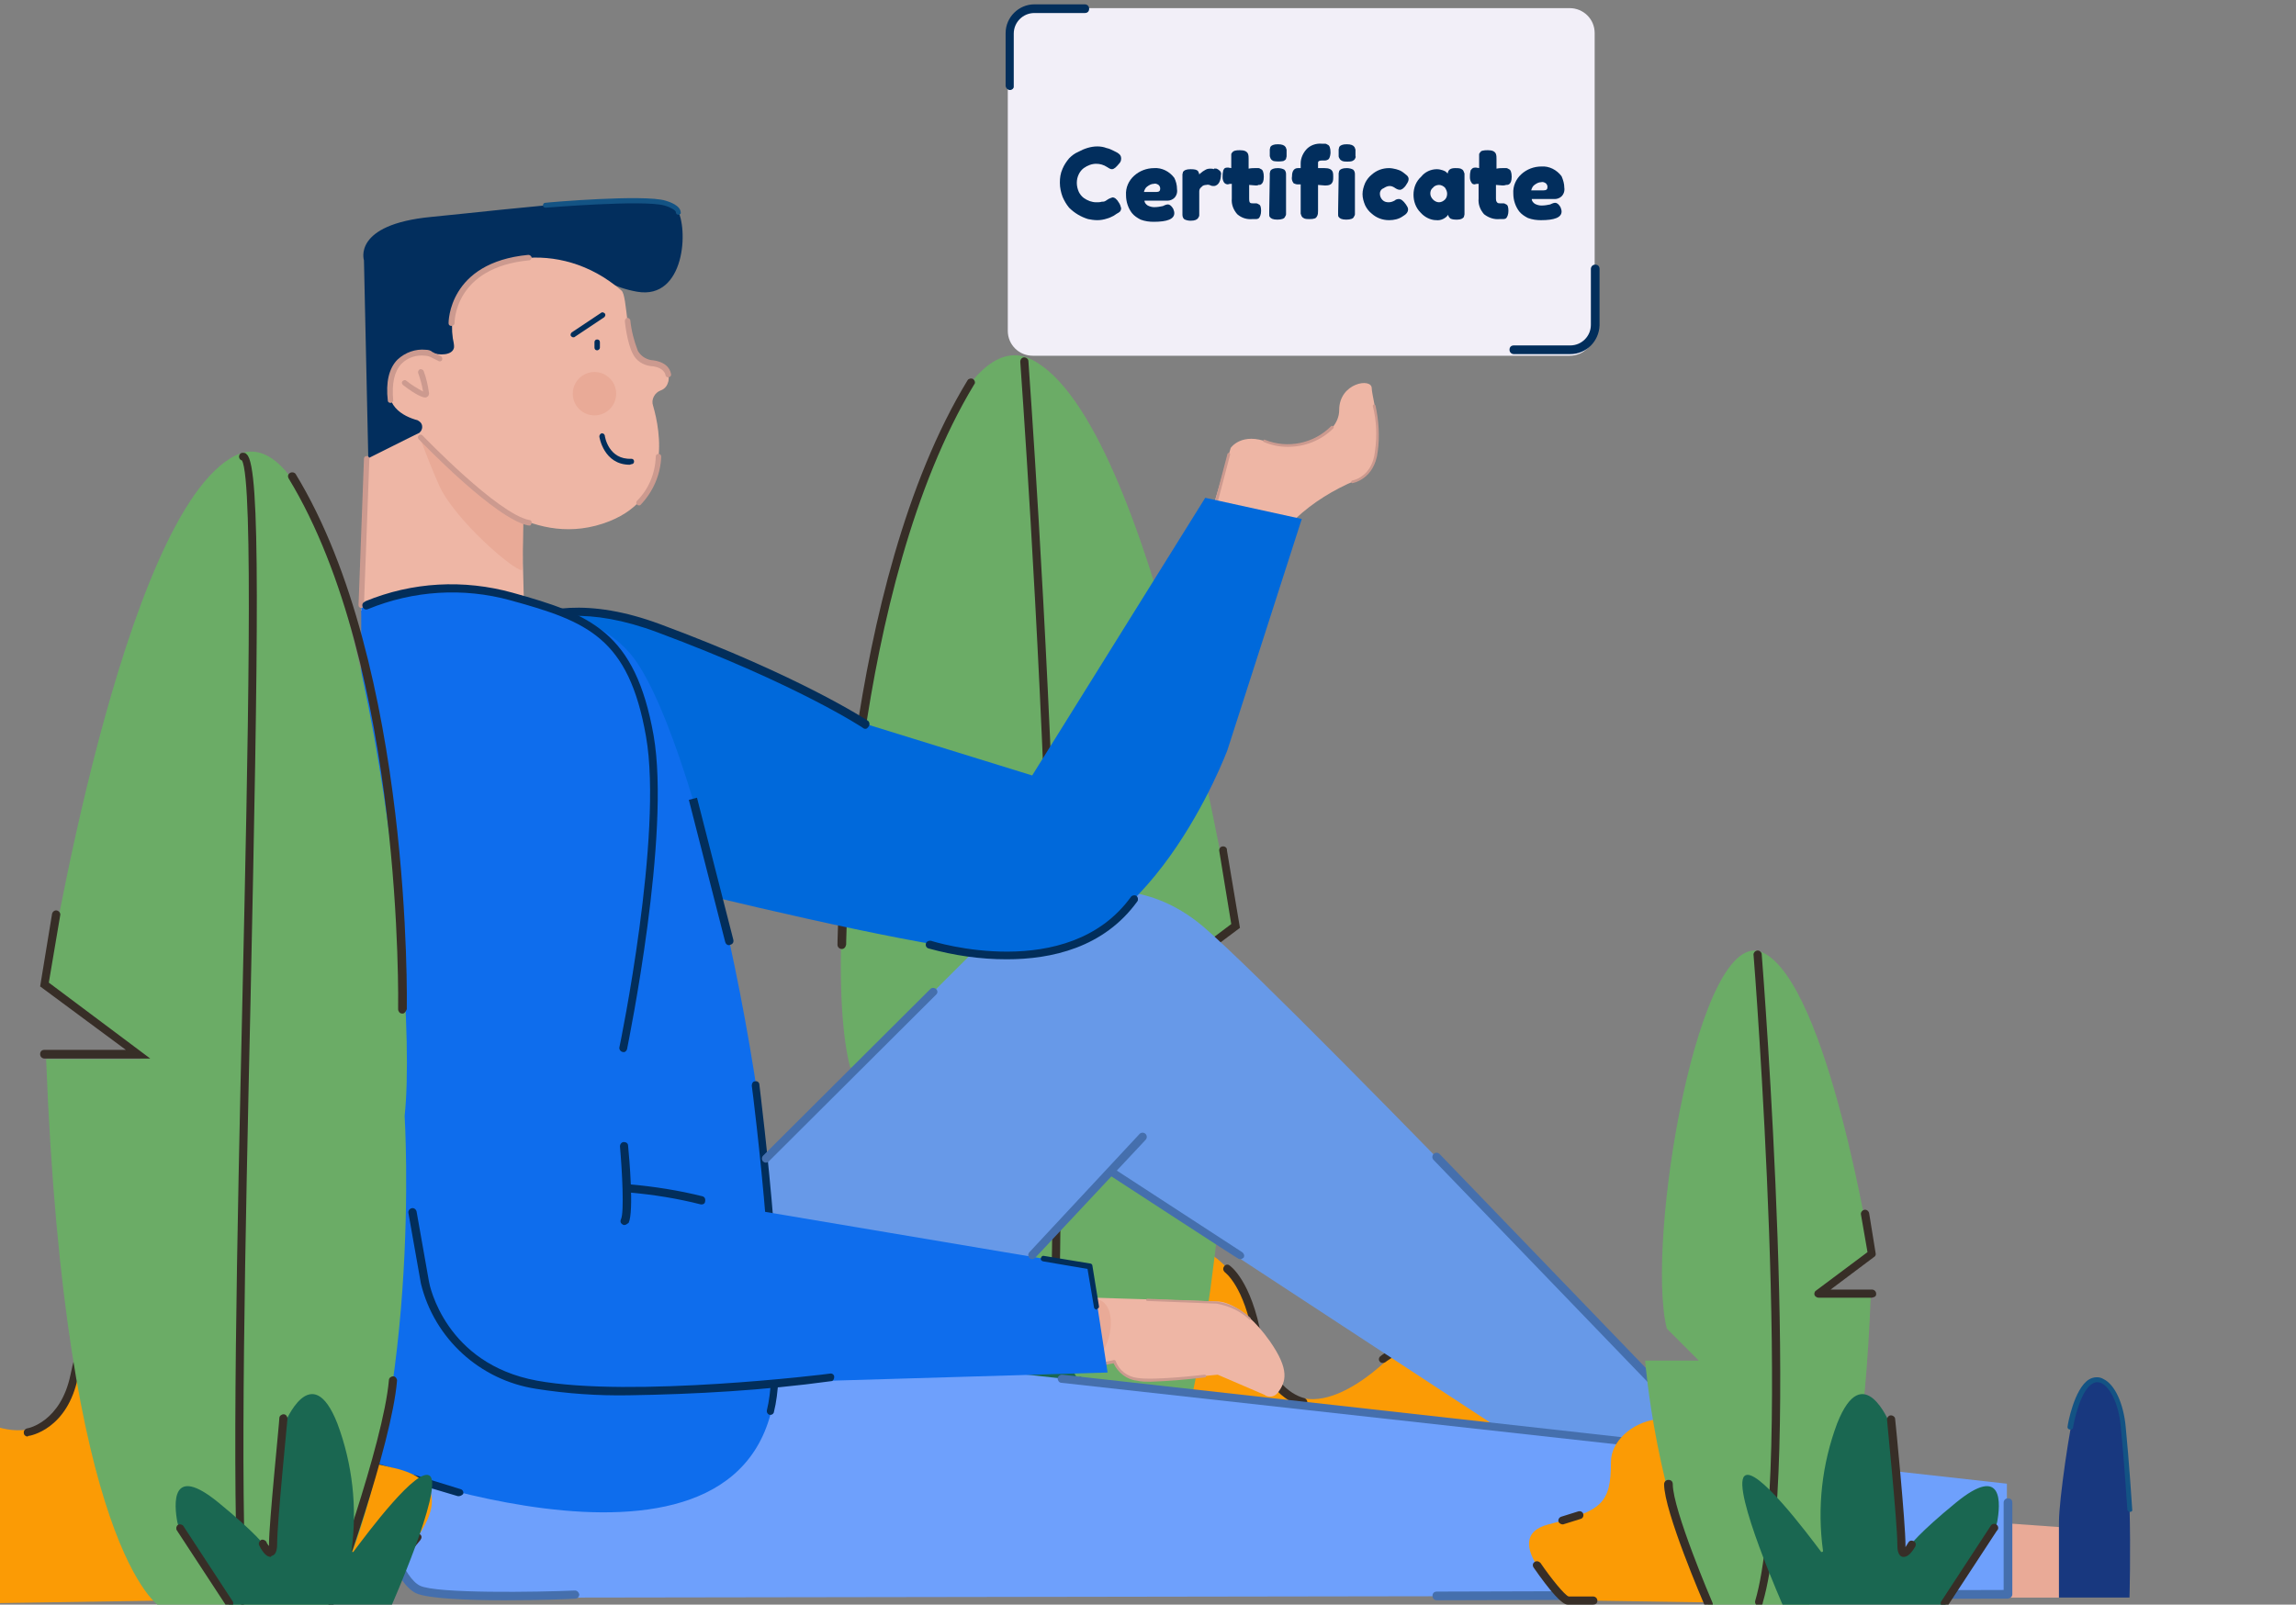
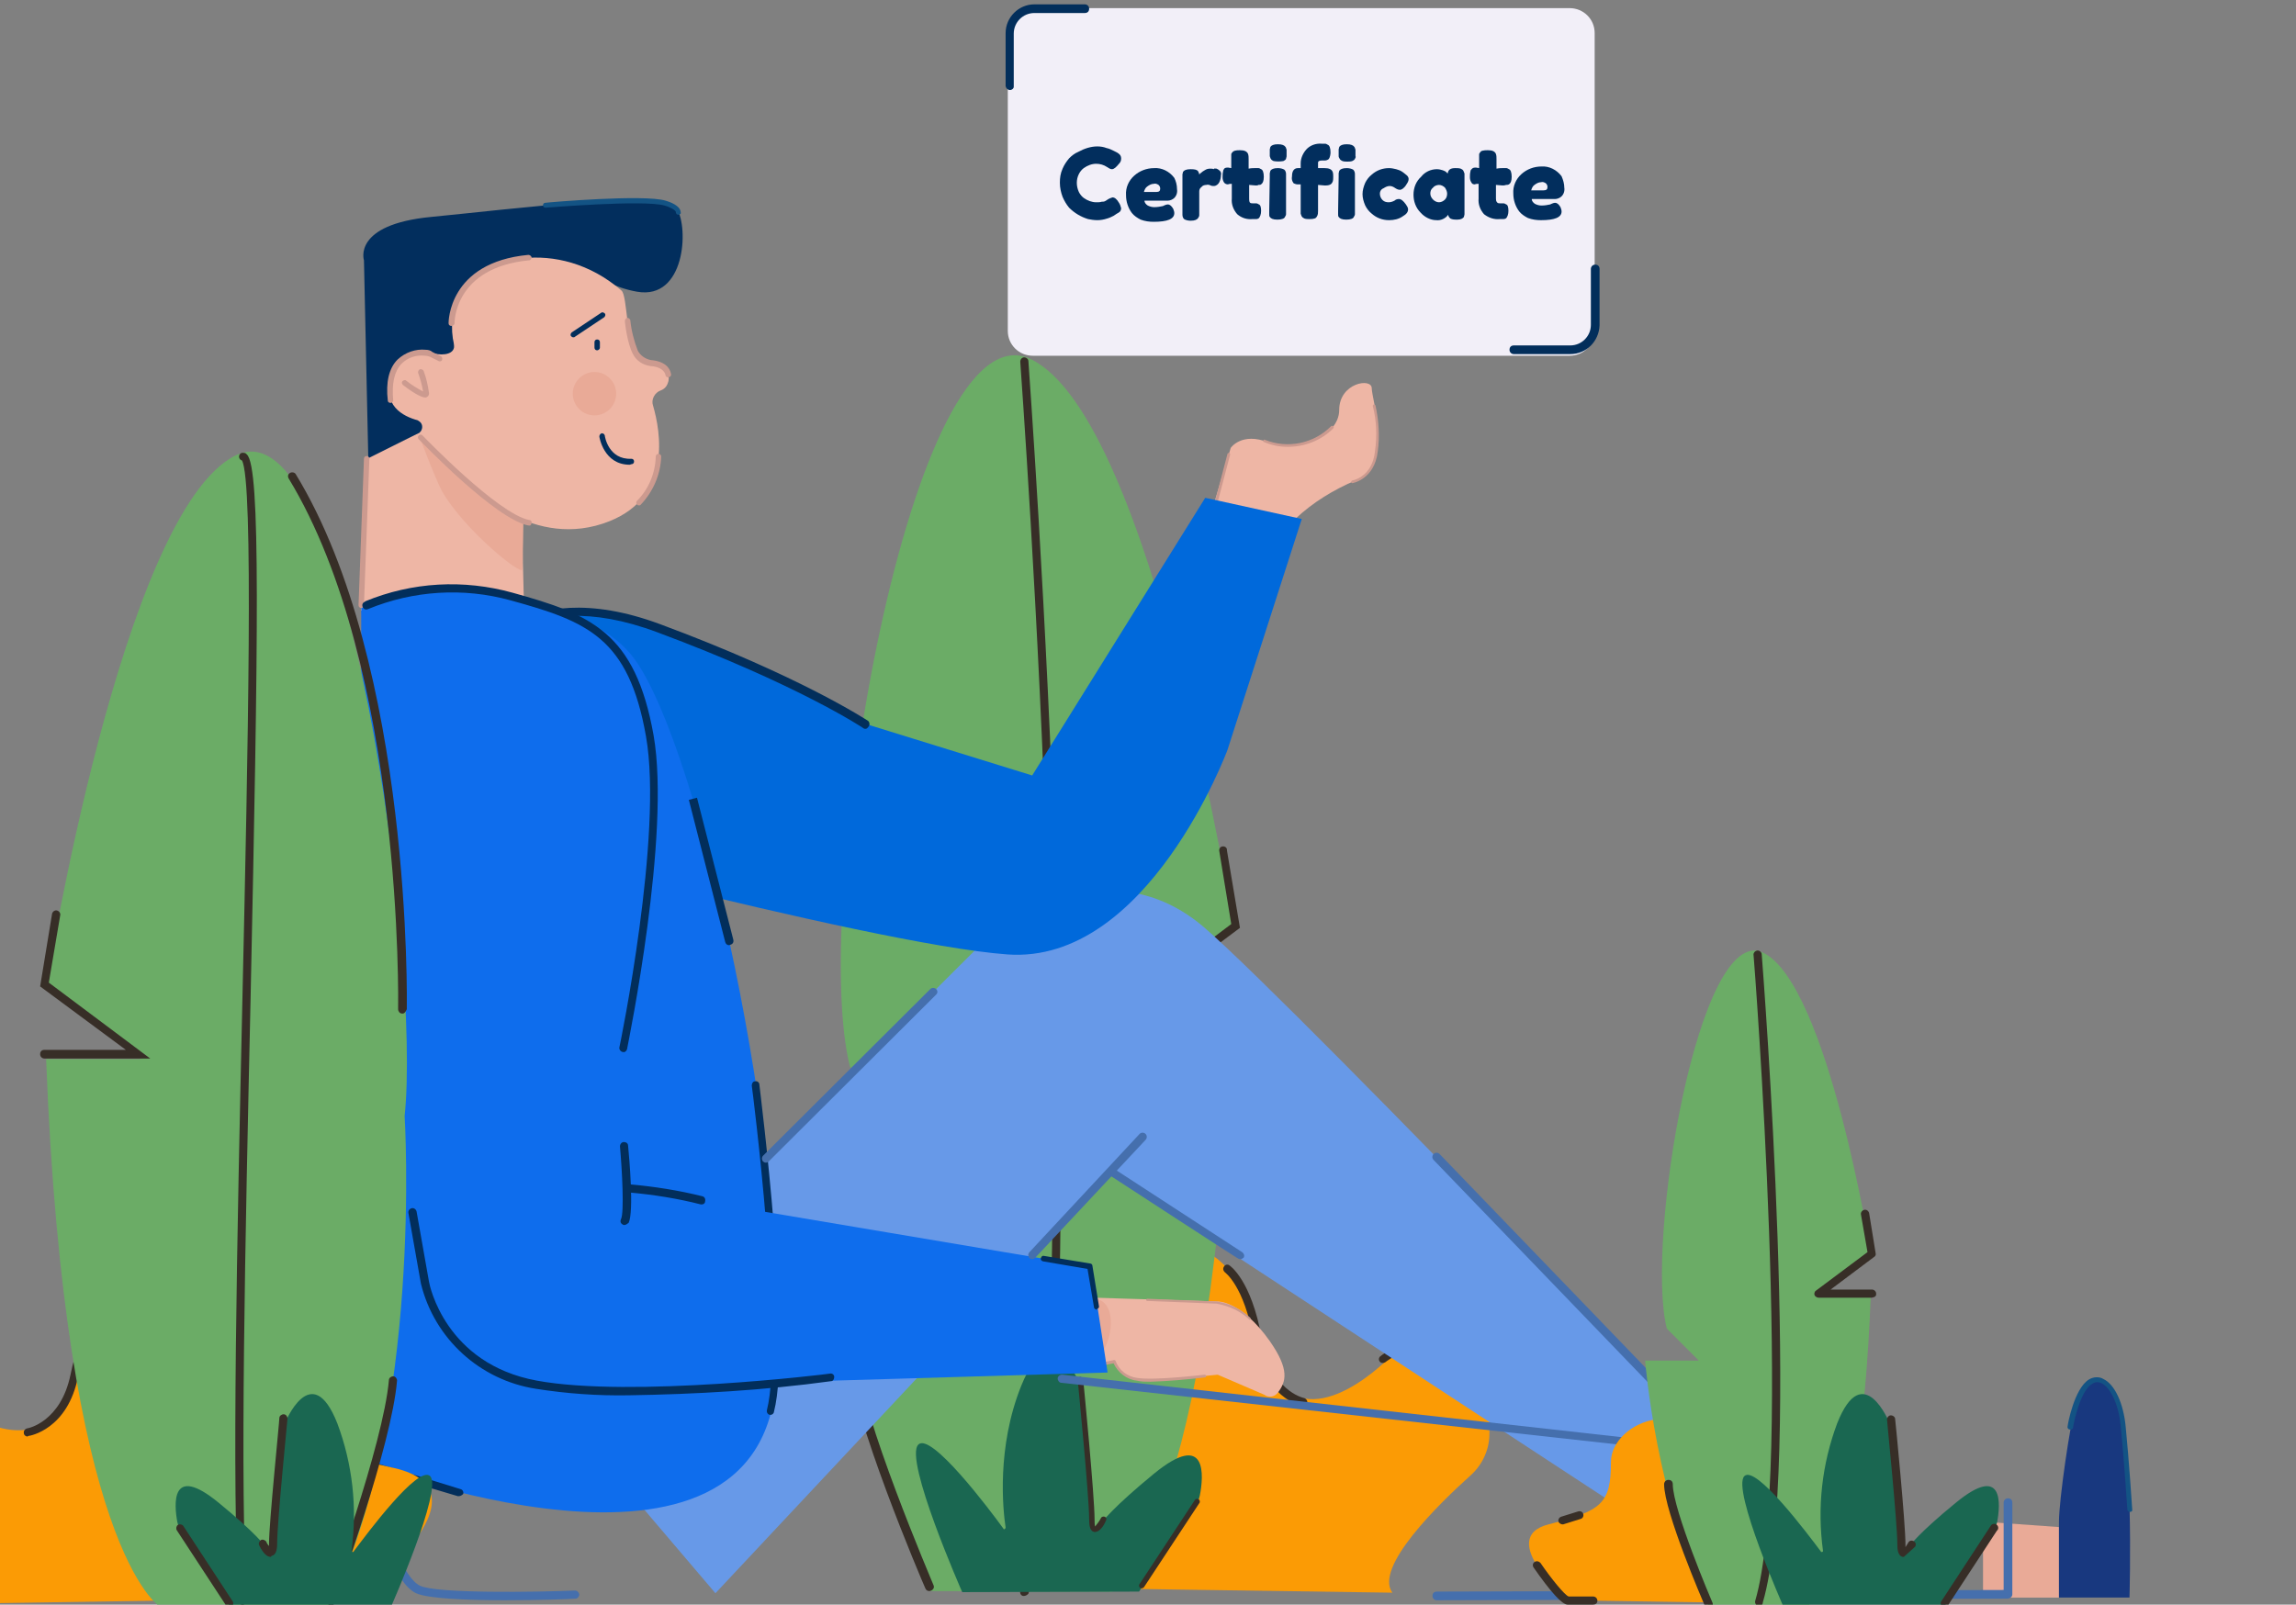
<svg xmlns="http://www.w3.org/2000/svg" version="1.1" id="Layer_1" x="0px" y="0px" viewBox="0 0 423.3 295.9" style="enable-background:new 0 0 423.3 295.9;" xml:space="preserve">
  <rect x="0" y="0" width="423.3" height="295.9" fill="#808080" stroke="none" />
  <style type="text/css">
	.st0{fill:#FB9B05;}
	.st1{fill:#372E27;}
	.st2{fill:#6BAC66;}
	.st3{fill:#1A6751;}
	.st4{fill:#EEB6A5;}
	.st5{fill:#E9AA97;}
	.st6{fill:#CC9A8F;}
	.st7{fill:#6799E8;}
	.st8{fill:#456FAD;}
	.st9{fill:#6EA0FC;}
	.st10{fill:#0069DB;}
	.st11{fill:#022E5B;}
	.st12{fill:#0E6DED;}
	.st13{fill:#022E5D;}
	.st14{fill:#F2EFF8;}
	.st15{fill:#18387F;}
	.st16{fill:#135384;}
</style>
  <g id="Man_with_certificate">
    <g id="Group_340">
      <g id="Group_331">
        <g id="Path_3842">
          <path class="st0" d="M181,292.6c0,0-25.2-21.9-6.6-26.8s22-7.3,22-21.9s29.6-25.5,35.1,1.2c4.4,21.3,18.5,11,24,5.9      c2.5-2.4,6-3.7,9.5-3.4c4.7,0.5,9.9,3.9,9.6,16.8c0,2.9-1.3,5.7-3.4,7.6c-5.9,5.3-17.9,17-14.5,21.7L181,292.6z" />
        </g>
        <g id="Path_3843">
          <path class="st1" d="M273,254.6c-0.3,0-0.5-0.2-0.7-0.4c-1.6-3.3-3.8-5.3-6.5-6c-5-1.1-10.3,2.9-10.4,3c-0.3,0.2-0.8,0.2-1-0.1      c-0.3-0.3-0.2-0.8,0.1-1c0.2-0.2,5.9-4.6,11.6-3.2c3.1,0.7,5.7,3,7.5,6.8c0.2,0.4,0,0.8-0.3,1      C273.3,254.6,273.2,254.6,273,254.6z" />
        </g>
        <g id="Path_3844">
          <path class="st1" d="M240.2,259.3h-0.1c-0.3-0.1-7.1-1.4-9-12.3c-1.7-9.9-5.3-12.4-5.3-12.4c-0.3-0.3-0.4-0.7-0.1-1.1      c0.2-0.3,0.6-0.4,0.9-0.2c0.2,0.1,4.1,2.8,6,13.4c1.7,9.8,7.5,11,7.8,11.1c0.4,0.1,0.7,0.5,0.6,0.9      C240.9,259,240.6,259.3,240.2,259.3z" />
        </g>
        <g id="Path_3845">
          <path class="st1" d="M189.7,293.3H181c-2.3,0-8.8-8.9-11.5-12.8c-0.2-0.3-0.1-0.8,0.2-1c0.3-0.2,0.8-0.2,1,0.2c0,0,0,0,0,0      c4,5.7,9,12,10.2,12.1h8.8c0.4,0,0.8,0.3,0.8,0.8S190.2,293.3,189.7,293.3L189.7,293.3z" />
        </g>
        <g id="Line_213">
          <path class="st1" d="M179.3,265.2c-0.4,0-0.7-0.3-0.7-0.8c0-0.3,0.2-0.6,0.5-0.7l6-1.9c0.4-0.1,0.8,0.1,0.9,0.5      c0.1,0.4-0.1,0.8-0.5,0.9l-6,1.9L179.3,265.2z" />
        </g>
      </g>
      <g id="Group_332">
        <g id="Path_3846">
          <path class="st2" d="M205.1,293.5c0,0,18.6-11.2,22.3-108h-18.6l18.6-14.9c0,0-14.9-93.1-37.2-104.3s-41,100.6-33.5,130.4      l11.1,11.1h-18.6c0,0,3.7,48.4,22.3,85.6L205.1,293.5z" />
        </g>
        <g id="Path_3847">
          <path class="st1" d="M171.3,293.4c-0.3,0-0.6-0.2-0.7-0.5c-0.6-1.3-13.9-32.6-13.9-41.9c0-0.4,0.3-0.8,0.8-0.8s0.8,0.3,0.8,0.8      c0,9,13.7,41,13.8,41.3c0.2,0.4,0,0.8-0.4,1C171.5,293.4,171.4,293.4,171.3,293.4z" />
        </g>
        <g id="Path_3848">
          <path class="st1" d="M227.9,185.4h-20.8l19.9-15l-2.2-13.4c-0.1-0.4,0.1-0.8,0.5-0.9s0.8,0.1,0.9,0.5c0,0.1,0,0.1,0,0.2      l2.4,14.3l-17.1,12.8h16.2c0.4,0,0.8,0.3,0.8,0.8S228.3,185.4,227.9,185.4L227.9,185.4z" />
        </g>
        <g id="Path_3849">
          <path class="st1" d="M188.8,294.3h-0.2c-0.4-0.1-0.6-0.5-0.5-0.9c13.4-45.5,0.1-224.9,0-226.7c0-0.4,0.3-0.8,0.7-0.8      c0,0,0,0,0,0c0.4,0,0.8,0.3,0.8,0.7c0,0,0,0,0,0c0.1,1.8,13.4,181.5,0,227.3C189.4,294.1,189.1,294.3,188.8,294.3z" />
        </g>
        <g id="Path_3850">
-           <path class="st1" d="M155.2,175L155.2,175c-0.4,0-0.8-0.3-0.8-0.8c0-0.7,0.9-66.2,24-104.1c0.2-0.3,0.7-0.4,1-0.2      c0.3,0.2,0.5,0.7,0.2,1C156.9,108.4,156,173.6,156,174.2C155.9,174.7,155.6,175,155.2,175z" />
-         </g>
+           </g>
      </g>
      <g id="Group_333">
        <g id="Path_3851">
          <path class="st3" d="M210,293.5l10.2-15.3c0.5-0.7,0.8-1.6,1-2.4c0.7-3.5,1.5-12.2-8.5-4c-7.3,6-9.7,8.9-10.5,10.2      c-0.1,0.1-0.2,0.2-0.3,0.1c-0.1,0-0.1-0.1-0.1-0.2l-2.6-26.4c0,0-5.4-13.6-10.9,0c-4.6,11.4-3.4,22.9-2.9,26.2      c0,0.1-0.1,0.2-0.2,0.3c-0.1,0-0.2,0-0.2-0.1c-2.6-3.6-13.4-17.9-15.7-15.5c-2.7,2.7,8.1,27.2,8.1,27.2L210,293.5z" />
        </g>
        <g id="Line_214">
          <path class="st1" d="M210.5,292.9c-0.1,0-0.2,0-0.3-0.1c-0.2-0.1-0.3-0.5-0.1-0.7l10.2-15.5c0.1-0.2,0.4-0.3,0.7-0.1      c0,0,0,0,0,0c0.2,0.1,0.3,0.5,0.1,0.7l-10.2,15.5C210.8,292.8,210.6,292.9,210.5,292.9z" />
        </g>
        <g id="Path_3852">
          <path class="st1" d="M201.9,282.5h-0.2c-0.8-0.2-0.9-1.3-0.9-2.4c0-4.2-2.1-25.4-2.1-25.6c0-0.3,0.2-0.5,0.4-0.6      c0.3,0,0.5,0.2,0.6,0.5c0.1,0.9,2.1,21.5,2.1,25.8c0,0.5,0,0.9,0.1,1.3c0.4-0.5,0.8-1,1.1-1.6c0.1-0.2,0.4-0.3,0.7-0.2      c0,0,0,0,0,0c0.2,0.1,0.4,0.4,0.2,0.7c0,0,0,0,0,0C203.5,281.4,202.7,282.5,201.9,282.5z" />
        </g>
      </g>
      <g id="Group_334">
        <g id="Path_3853">
          <path class="st4" d="M198.3,252.7l7-1.8c0,0,1.5,2.8,3.7,3.4s15.5-0.8,15.5-0.8l8.6,3.7c0.8,0.6,1.9,0.4,2.5-0.4l0,0      c1.5-2,2.2-4.2-1.5-9.5c-5.3-7.5-9.6-7.3-9.6-7.3l-26.2-0.8C198.4,239.2,191.6,245.2,198.3,252.7z" />
        </g>
        <g id="Path_3854">
          <path class="st5" d="M198.4,252.1c0,0-5.5-11.1,2.5-12.5C207.5,238.4,205.1,252.9,198.4,252.1z" />
        </g>
        <g id="Path_3855">
          <path class="st6" d="M212.1,254.8c-0.8,0-1.7,0-2.5-0.2c-1.9-0.2-3.5-1.5-4.3-3.2l-5.5,1.1c-0.1,0-0.3-0.1-0.3-0.2      c0-0.1,0.1-0.3,0.2-0.3c0,0,0,0,0,0l5.7-1.2c0.1,0,0.2,0,0.3,0.2c0.6,1.7,2.2,2.9,4,3.1c3.3,0.5,12.3-0.6,12.4-0.6      c0.1,0,0.3,0.1,0.3,0.2c0,0,0,0,0,0c0,0.1-0.1,0.3-0.2,0.3c0,0,0,0,0,0C218.7,254.4,215.4,254.7,212.1,254.8z" />
        </g>
        <g id="Path_3856">
          <path class="st6" d="M230.5,243.4c-0.1,0-0.1,0-0.2-0.1c-1.6-1.5-3.7-2.5-6-2.9l-12.8-0.5c-0.1,0-0.2-0.1-0.2-0.2      s0.1-0.2,0.2-0.2l12.8,0.5c2.3,0.3,4.5,1.4,6.2,3c0.1,0.1,0.1,0.2,0,0.3c0,0,0,0,0,0C230.6,243.3,230.5,243.3,230.5,243.4z" />
        </g>
      </g>
      <g id="Group_335">
        <g id="Path_3857">
          <path class="st4" d="M223.9,92.6l3-10c0,0,2-3,7-1s13-1,13-6s6-6,6-4s4,14-3,17c-4,1.7-7.8,4-11,7      C238.9,95.6,230.9,96.6,223.9,92.6z" />
        </g>
        <g id="Path_3858">
          <path class="st6" d="M237.4,82.4c-1.5,0-3-0.3-4.4-0.9c-0.1,0-0.2-0.2-0.1-0.3c0,0,0,0,0,0c0.1-0.1,0.2-0.2,0.3-0.1      c4.2,1.7,9,0.7,12.2-2.5c0.1-0.1,0.2-0.1,0.4,0s0.1,0.2,0,0.4c0,0,0,0,0,0C243.6,81.2,240.6,82.4,237.4,82.4z" />
        </g>
        <g id="Path_3859">
          <path class="st6" d="M249.3,89.1c-0.1,0-0.2-0.1-0.2-0.2c0-0.1,0.1-0.3,0.2-0.3c0.1,0,3.7-0.6,4.2-5.4c0.4-2.8,0.3-5.6-0.4-8.3      c0-0.1,0-0.3,0.2-0.3c0,0,0,0,0,0c0.1,0,0.3,0.1,0.3,0.2c0,0,0,0,0,0c0.6,2.8,0.8,5.7,0.4,8.5C253.4,88.4,249.4,89.1,249.3,89.1      L249.3,89.1z" />
        </g>
        <g id="Line_215">
          <path class="st6" d="M224.3,92.4L224.3,92.4c-0.2,0-0.3-0.2-0.2-0.3c0,0,0,0,0,0l2.2-8.4c0-0.1,0.2-0.2,0.3-0.2      c0.1,0,0.2,0.2,0.2,0.3c0,0,0,0,0,0l-2.2,8.4C224.6,92.3,224.5,92.4,224.3,92.4z" />
        </g>
      </g>
      <g id="Path_3860">
        <path class="st7" d="M99.3,255.5l84.6-84.4c0,0,20.3-15.5,38.2,0s113.5,115.6,113.5,115.6l-13,7l-118.1-77.4l-72.6,77.5     L99.3,255.5z" />
      </g>
      <g id="Line_216">
        <path class="st8" d="M325.7,277.3c-0.2,0-0.4-0.1-0.5-0.2l-60.9-63.2c-0.3-0.3-0.3-0.8,0-1.1c0.3-0.3,0.8-0.3,1.1,0l60.9,63.2     c0.3,0.3,0.3,0.8,0,1.1C326.1,277.2,325.9,277.3,325.7,277.3z" />
      </g>
      <g id="Path_3861">
        <path class="st5" d="M365.6,280.6l14,1v13h-14V280.6z" />
      </g>
      <g id="Path_3862">
-         <path class="st9" d="M67.2,239.9L370,273.6v20.6l-262.4,0.4c-3.9,0-28,1-30-1C69.7,285.8,63.6,260,67.2,239.9z" />
-       </g>
+         </g>
      <g id="Line_217">
        <path class="st8" d="M331,270L331,270L195.7,255c-0.4,0-0.7-0.4-0.7-0.8s0.4-0.7,0.8-0.7c0,0,0,0,0,0l135.2,15.1     c0.4,0,0.7,0.4,0.7,0.8C331.8,269.8,331.4,270.1,331,270z" />
      </g>
      <g id="Path_3863">
        <path class="st8" d="M264.9,295.1c-0.4,0-0.8-0.3-0.8-0.8s0.3-0.8,0.8-0.8l104.5-0.3v-16.1c0-0.4,0.3-0.8,0.8-0.8     s0.8,0.3,0.8,0.8v16.9c0,0.4-0.3,0.7-0.8,0.8L264.9,295.1z" />
      </g>
      <g id="Group_339">
        <g id="Group_336">
          <g id="Path_3864">
            <path class="st0" d="M289,295.1c0,0-13.3-11.5-3.5-14s11.5-3.8,11.5-11.5s15.6-13.4,18.5,0.6c2.3,11.2,9.7,5.8,12.6,3.1       c1.3-1.3,3.2-1.9,5-1.8c2.5,0.3,5.2,2,5.1,8.8c0,1.5-0.7,3-1.8,4c-3.1,2.8-9.4,8.9-7.6,11.4L289,295.1z" />
          </g>
          <g id="Path_3865">
            <path class="st1" d="M337.4,275.5c-0.3,0-0.5-0.2-0.7-0.4c-0.5-1.4-1.7-2.5-3.2-2.9c-2.5-0.6-5.1,1.5-5.1,1.5       c-0.3,0.3-0.8,0.2-1.1-0.1s-0.2-0.8,0.1-1.1l0,0c0.1-0.1,3.2-2.5,6.4-1.8c1.9,0.5,3.5,1.9,4.2,3.7c0.2,0.4,0,0.8-0.4,1       C337.6,275.5,337.5,275.5,337.4,275.5z" />
          </g>
          <g id="Path_3866">
            <path class="st1" d="M320.2,278H320c-0.2,0-4-0.8-5-6.8c-0.9-5-2.6-6.3-2.6-6.3c-0.3-0.2-0.4-0.7-0.2-1c0.2-0.3,0.7-0.4,1-0.2       c0.2,0.1,2.3,1.6,3.3,7.3c0.9,4.9,3.8,5.5,3.8,5.5c0.4,0.1,0.7,0.5,0.6,0.9C320.9,277.8,320.5,278,320.2,278L320.2,278z" />
          </g>
          <g id="Path_3867">
            <path class="st1" d="M293.7,295.9H289c-1,0-3.1-2.3-6.3-6.9c-0.2-0.4-0.1-0.8,0.3-1c0.3-0.2,0.7-0.1,1,0.2       c1.9,2.8,4.5,6,5.2,6.2h4.5c0.4,0,0.8,0.3,0.8,0.8S294.1,295.9,293.7,295.9L293.7,295.9L293.7,295.9z" />
          </g>
          <g id="Line_218">
            <path class="st1" d="M288.1,281.1c-0.4,0-0.8-0.3-0.8-0.7c0-0.3,0.2-0.6,0.5-0.7l3.2-1c0.4-0.1,0.8,0.1,0.9,0.5       c0.1,0.4-0.1,0.8-0.5,0.9l-3.2,1C288.3,281.1,288.2,281.1,288.1,281.1z" />
          </g>
        </g>
        <g id="Group_337">
          <g id="Path_3868">
            <path class="st2" d="M333,296.4c0,0,9.9-5.9,11.9-57.4H335l9.9-7.9c0,0-7.9-49.5-19.8-55.4s-21.8,53.4-17.8,69.3l5.9,5.9h-9.9       c0,0,2,25.7,11.9,45.5H333z" />
          </g>
          <g id="Path_3869">
            <path class="st1" d="M315,296.6c-0.3,0-0.6-0.2-0.7-0.5c-0.3-0.7-7.5-17.4-7.5-22.4c0-0.4,0.3-0.8,0.8-0.8s0.8,0.3,0.8,0.8       c0,4.7,7.2,21.6,7.3,21.8c0.2,0.4,0,0.8-0.4,1c0,0,0,0,0,0C315.2,296.6,315.1,296.6,315,296.6z" />
          </g>
          <g id="Path_3870">
            <path class="st1" d="M345.1,239.3h-9.8c-0.4,0-0.8-0.3-0.8-0.7c0-0.2,0.1-0.5,0.3-0.6l9.5-7.1l-1.2-6.9       c-0.1-0.4,0.2-0.8,0.6-0.9c0.4-0.1,0.8,0.2,0.9,0.6l1.2,7.4c0.1,0.3-0.1,0.6-0.3,0.7l-8,6h7.6c0.4,0,0.8,0.3,0.8,0.8       S345.6,239.2,345.1,239.3L345.1,239.3z" />
          </g>
          <g id="Path_3871">
            <path class="st1" d="M324.3,296.1h-0.2c-0.4-0.1-0.6-0.5-0.5-0.9c7.1-24.1-0.2-118-0.3-119c-0.1-0.4,0.2-0.8,0.6-0.9       s0.8,0.2,0.9,0.6c0,0,0,0.1,0,0.1c0.3,3.9,7.4,95.1,0.2,119.5C325,295.9,324.7,296.1,324.3,296.1z" />
          </g>
        </g>
        <g id="Group_338">
          <g id="Path_3872">
            <path class="st3" d="M358.2,296.6l9.1-13.7c0.4-0.7,0.7-1.4,0.9-2.2c0.6-3.2,1.3-10.9-7.6-3.6c-6.6,5.4-8.7,8-9.4,9.1       c-0.1,0.1-0.2,0.1-0.3,0.1c-0.1,0-0.1-0.1-0.1-0.2l-2.4-23.6c0,0-4.9-12.2-9.7,0c-2.8,7.5-3.7,15.5-2.6,23.5       c0,0.1-0.1,0.2-0.2,0.2c0,0,0,0,0,0c-0.1,0-0.2,0-0.2-0.1c-2.4-3.2-12-16-14.1-13.9c-2.4,2.4,7.3,24.3,7.3,24.3L358.2,296.6z" />
          </g>
          <g id="Line_219">
            <path class="st1" d="M358.6,296.4c-0.4,0-0.8-0.3-0.8-0.7c0-0.1,0-0.3,0.1-0.4l9.1-13.9c0.2-0.4,0.7-0.5,1-0.3       c0.4,0.2,0.5,0.7,0.3,1c0,0,0,0.1-0.1,0.1l-9.1,13.9C359.1,296.2,358.9,296.4,358.6,296.4z" />
          </g>
          <g id="Path_3873">
-             <path class="st1" d="M351,287.1h-0.2c-1-0.2-1-1.7-1-2.4c0-3.8-1.9-22.7-1.9-22.9c0-0.4,0.3-0.8,0.7-0.8c0.4,0,0.8,0.3,0.8,0.7       c0.1,0.8,1.9,19.2,1.9,23.1c0,0.2,0,0.4,0,0.5c0.2-0.3,0.3-0.5,0.5-0.8c0.2-0.4,0.6-0.5,1-0.3c0,0,0,0,0,0       c0.4,0.2,0.5,0.6,0.3,1C352.4,286.4,351.7,287.1,351,287.1z" />
+             <path class="st1" d="M351,287.1h-0.2c-1-0.2-1-1.7-1-2.4c0-3.8-1.9-22.7-1.9-22.9c0-0.4,0.3-0.8,0.7-0.8c0.4,0,0.8,0.3,0.8,0.7       c0.1,0.8,1.9,19.2,1.9,23.1c0,0.2,0,0.4,0,0.5c0.2-0.3,0.3-0.5,0.5-0.8c0.2-0.4,0.6-0.5,1-0.3c0,0,0,0,0,0       c0.4,0.2,0.5,0.6,0.3,1z" />
          </g>
        </g>
      </g>
      <g id="Path_3874">
        <path class="st10" d="M76.4,151.3c0,0-1.4-16,13-32.9c9.9-11.6,32.8-3.2,46.3,3.3c8.6,4.1,14.5,7.1,23.9,11.8l30.7,9.5l31.9-51.2     l17.8,3.9l-13.7,42.6c0,0-14.7,39.6-40.6,37.7S76.4,151.3,76.4,151.3z" />
      </g>
      <g id="Path_3875">
        <path class="st11" d="M159.6,134.4c-0.1,0-0.3,0-0.4-0.1c-0.1-0.1-12.2-8.1-38-17.7c-25.1-9.4-33.3,6-33.7,6.6     c-0.2,0.4-0.6,0.5-1,0.3s-0.5-0.6-0.3-1c0.1-0.2,9.1-17.2,35.5-7.4c25.9,9.6,38.1,17.7,38.3,17.8c0.3,0.2,0.4,0.7,0.2,1     C160,134.2,159.8,134.4,159.6,134.4L159.6,134.4z" />
      </g>
      <g id="Path_3876">
        <path class="st12" d="M66.6,111.6c0,0,38.7-6.4,50.5,10.1c11.8,16.5,28.4,89.8,26,132.4c-2.5,44.5-76.5,15.5-76.5,15.5     L66.6,111.6z" />
      </g>
      <g id="Path_3877">
        <path class="st11" d="M142.1,260.9h-0.2c-0.4-0.1-0.6-0.5-0.5-0.9c3.2-12.7-2.7-59.3-2.8-59.8c0-0.4,0.2-0.8,0.6-0.8     c0.4-0.1,0.8,0.2,0.8,0.6c0,0,0,0,0,0c0.2,1.9,6,47.4,2.7,60.3C142.7,260.6,142.4,260.9,142.1,260.9z" />
      </g>
      <g id="Path_3878">
        <path class="st4" d="M67.9,83.8l-1.3,28.8c0,0,16.3-6.9,30-1.1l-0.4-15.8L77.6,79.7L67.9,83.8z" />
      </g>
      <g id="Path_3879">
        <path class="st12" d="M66.6,111.6c0,0,17.7-7.4,40.5,2.3c15.6,6.7,14.4,34.2,12.1,50.9c-1.5,10.7-2.6,18-4.5,29.8l0.4,24.5     l86.1,14.5l3,19.5l-70.9,2.1c0,0-47.9,10.3-54.7-18.2S66.6,111.6,66.6,111.6z" />
      </g>
      <g id="Path_3880">
        <path class="st5" d="M77.1,79.9c0,0,3.1,8.3,4.4,10.7c4,7,14.7,15.7,14.8,14.4s0.2-9.4,0.2-9.4L77.1,79.9z" />
      </g>
      <g id="Path_3881">
        <path class="st13" d="M67.9,84.5L67.1,48c0,0-2.2-6.6,12.4-8s43.1-5.1,45.3-1.5s1.5,16.8-7.3,15.3s-11.8-8.2-25-5.2     s-7.9,19.1-7.9,19.1l-6.1-2.1c-1.8-0.5-2.7,0.1-4.1,1.3c-0.9,0.7-2.9,2.7-0.9,6.7l6,5.1L67.9,84.5z" />
      </g>
      <g id="Path_3882">
        <path class="st4" d="M114.6,53.6c1.1,1,0.8,9.8,3,12c1,1,2.7,1.4,4.3,2.1c1.2,0.5,1.7,1.9,1.2,3c-0.2,0.6-0.7,1.1-1.3,1.3l0,0     c-1.1,0.4-1.8,1.7-1.4,2.8c1.4,4.8,3.5,16.7-8,21.3c-14,5.6-25.3-6.3-26.2-7.2c0,0-0.1-0.1-0.1-0.1l-8.6-8     c-0.4-0.4-0.3-0.9,0.1-1.3l0,0c0.4-0.6,0.3-1.4-0.3-1.8c-0.1-0.1-0.2-0.1-0.3-0.2c-2.6-0.7-6.8-2.7-4.7-8.4     c1.6-4.4,5-4.6,7.8-3.9c1.7,0.4,3.9,0.1,3.6-1.7c-0.7-3-0.4-6.2,1-9C87.6,47.6,102.9,43.4,114.6,53.6z" />
      </g>
      <g id="Rectangle_213">
        <path class="st14" d="M190.4,1.5h99c2.5,0,4.6,2,4.6,4.6v54.9c0,2.5-2,4.6-4.6,4.6h-99c-2.5,0-4.6-2-4.6-4.6V6.1     C185.9,3.5,187.9,1.5,190.4,1.5z" />
      </g>
      <g id="Path_3883">
        <path class="st11" d="M186.2,16.6c-0.4,0-0.7-0.3-0.8-0.7c0,0,0,0,0,0V6.1c0-2.9,2.4-5.3,5.3-5.3h9.3c0.4,0,0.8,0.3,0.8,0.8     s-0.3,0.8-0.8,0.8h-9.3c-2.1,0-3.8,1.7-3.8,3.8v9.8C186.9,16.3,186.6,16.6,186.2,16.6z" />
      </g>
      <g id="Path_3884">
        <path class="st11" d="M289.5,65.3h-10.4c-0.4,0-0.8-0.3-0.8-0.8s0.3-0.8,0.8-0.8h10.4c2.1,0,3.8-1.7,3.8-3.8V49.6     c0-0.4,0.3-0.8,0.8-0.8s0.8,0.3,0.8,0.8V60C294.8,62.9,292.5,65.3,289.5,65.3z" />
      </g>
      <g id="Line_220">
        <path class="st11" d="M105.7,62.2c-0.2,0-0.3-0.1-0.4-0.2c-0.2-0.2-0.1-0.5,0.1-0.7l5.4-3.6c0.2-0.2,0.5-0.1,0.7,0.1c0,0,0,0,0,0     c0.2,0.2,0.1,0.5-0.1,0.7c0,0,0,0,0,0l-5.4,3.6C105.9,62.2,105.8,62.2,105.7,62.2z" />
      </g>
      <g id="Rectangle_214">
        <path class="st11" d="M110.1,64.6L110.1,64.6c-0.3,0-0.5-0.2-0.5-0.5v-1c0-0.3,0.2-0.5,0.5-0.5l0,0c0.3,0,0.5,0.2,0.5,0.5v1     C110.6,64.4,110.3,64.6,110.1,64.6z" />
      </g>
      <g id="Path_3885">
        <path class="st11" d="M116.1,85.7c-4.8,0-5.6-5.1-5.6-5.2c0-0.3,0.2-0.5,0.4-0.6c0.3,0,0.5,0.1,0.6,0.4c0,0,0,0,0,0     c0,0.2,0.7,4.5,4.9,4.3c0.3,0,0.5,0.2,0.5,0.5c0,0,0,0,0,0c0,0.3-0.2,0.5-0.5,0.5c0,0,0,0,0,0L116.1,85.7z" />
      </g>
      <g id="Ellipse_68">
        <circle class="st5" cx="109.6" cy="72.6" r="4" />
      </g>
      <g id="Path_3886">
        <path class="st6" d="M97.5,96.9h-0.1C91.3,95.7,77.8,81.6,77.2,81c-0.2-0.2-0.2-0.5,0-0.7c0.2-0.2,0.5-0.2,0.7,0     c0.1,0.1,13.9,14.5,19.7,15.6c0.3,0,0.5,0.3,0.4,0.6S97.8,97,97.5,96.9L97.5,96.9z" />
      </g>
      <g id="Path_3887">
        <path class="st6" d="M123.2,69.6c-0.2,0-0.5-0.2-0.5-0.4c-0.1-0.7-0.9-1.6-2.8-1.7c-1.4-0.2-2.6-1-3.2-2.2c-1.1-2-1.5-6-1.5-6.1     c0-0.3,0.2-0.5,0.4-0.6c0.3,0,0.5,0.2,0.6,0.4c0.2,2,0.7,3.9,1.4,5.7c0.5,0.9,1.4,1.5,2.4,1.7c2.5,0.2,3.5,1.4,3.7,2.5     C123.8,69.3,123.6,69.5,123.2,69.6L123.2,69.6z" />
      </g>
      <g id="Path_3888">
        <path class="st6" d="M117.8,93.2c-0.3,0-0.5-0.2-0.5-0.5c0-0.1,0.1-0.3,0.1-0.3c2.2-2.2,3.4-5.1,3.5-8.2c0-0.3,0.2-0.5,0.5-0.5     s0.5,0.2,0.5,0.5c-0.1,3.3-1.5,6.5-3.8,8.9C118,93.2,117.9,93.2,117.8,93.2z" />
      </g>
      <g id="Path_3889">
        <path class="st6" d="M72,74.3c-0.3,0-0.5-0.2-0.5-0.4c-0.4-3.4,0.2-6,1.8-7.6c1.4-1.3,3.3-2,5.2-1.8c0.4,0,0.9,0.1,1.2,0.4     l1.6,0.8c0.2,0.1,0.3,0.4,0.2,0.7c-0.1,0.2-0.4,0.3-0.6,0.2l-1.6-0.8c-0.3-0.1-0.6-0.2-0.9-0.2c-1.6-0.2-3.2,0.3-4.4,1.5     c-1.3,1.4-1.8,3.6-1.5,6.8C72.5,74,72.3,74.3,72,74.3L72,74.3z" />
      </g>
      <g id="Path_3890">
        <path class="st6" d="M78.4,73.3c-0.4,0-1.5-0.3-4.1-2.3c-0.2-0.2-0.3-0.5-0.1-0.7c0.2-0.2,0.5-0.3,0.7-0.1c1,0.8,2,1.4,3.1,2     c-0.2-1.2-0.5-2.3-0.9-3.4c-0.1-0.3,0.1-0.6,0.3-0.7c0.3-0.1,0.6,0.1,0.7,0.3c0.5,1.3,0.8,2.7,1,4.1c0,0.3-0.1,0.6-0.4,0.7     C78.6,73.3,78.5,73.3,78.4,73.3z" />
      </g>
      <g id="Line_221">
        <path class="st6" d="M66.6,112.1L66.6,112.1c-0.3,0-0.5-0.2-0.5-0.5c0,0,0,0,0,0l1-27c0-0.3,0.2-0.5,0.5-0.5s0.5,0.2,0.5,0.5     l-1,27C67.1,111.9,66.9,112.1,66.6,112.1C66.6,112.1,66.6,112.1,66.6,112.1z" />
      </g>
      <g id="Path_3891">
        <path class="st6" d="M83.2,60.1c-0.3,0-0.5-0.2-0.5-0.5c0-0.1-0.1-11.2,14.7-12.6c0.3,0,0.5,0.2,0.6,0.4S97.8,48,97.6,48     c-13.9,1.3-13.8,11.5-13.8,11.6C83.8,59.9,83.5,60.1,83.2,60.1C83.3,60.1,83.3,60.1,83.2,60.1L83.2,60.1z" />
      </g>
      <g id="Path_3892">
-         <path class="st11" d="M185.6,176.9c-4.9,0-9.7-0.7-14.4-2c-0.4-0.1-0.6-0.5-0.5-0.9c0,0,0,0,0,0c0.1-0.4,0.6-0.6,1-0.5     c0.2,0.1,25.2,7.9,36.8-8.1c0.2-0.3,0.7-0.4,1-0.2c0.3,0.2,0.4,0.7,0.2,1C203.5,174.8,193.8,176.9,185.6,176.9z" />
-       </g>
+         </g>
      <g id="Path_3893">
        <path class="st11" d="M114.9,194h-0.1c-0.4-0.1-0.7-0.5-0.6-0.9c0,0,0,0,0,0c0.1-0.4,8.1-39.2,4.9-57.3     c-3.2-18.2-10.8-21.2-25-25.1c-8.7-2.4-17.9-1.8-26.2,1.6c-0.4,0.2-0.8,0.1-1-0.3s-0.1-0.8,0.3-1c0,0,0.1,0,0.1-0.1     c8.7-3.6,18.2-4.1,27.2-1.6c14.4,4,22.6,7.2,26,26.3c3.2,18.3-4.6,56.3-4.9,57.9C115.5,193.8,115.2,194.1,114.9,194z" />
      </g>
      <g id="Path_3894">
        <path class="st11" d="M115.9,257.3c-5.7,0.1-11.4-0.3-17.1-1.2c-10.3-1.6-18.7-9.2-21.2-19.4l-2.3-13c-0.1-0.4,0.2-0.8,0.6-0.9     c0.4-0.1,0.8,0.2,0.9,0.6l2.3,13c0.1,0.6,3,15.1,19.9,18.2c17.4,3.2,53.6-1.2,54-1.3c0.4-0.1,0.8,0.2,0.8,0.6c0,0,0,0,0,0     c0,0.4-0.2,0.8-0.6,0.8C140.8,256.4,128.3,257.1,115.9,257.3z" />
      </g>
      <g id="Path_3895">
        <path class="st11" d="M115.1,225.9c-0.1,0-0.2,0-0.3-0.1c-0.4-0.2-0.5-0.6-0.3-1c0,0,0,0,0,0c0.6-1.3,0.2-8.9-0.2-13.4     c0-0.4,0.3-0.8,0.7-0.8c0,0,0,0,0,0c0.4,0,0.8,0.2,0.8,0.7c0,0,0,0,0,0c0.2,2,1.1,12.1,0.1,14.2     C115.6,225.7,115.4,225.9,115.1,225.9z" />
      </g>
      <g id="Path_3896">
        <path class="st11" d="M129.4,222.1c-0.1,0-0.1,0-0.2,0c-4.3-1.1-8.7-1.8-13.2-2.2c-0.4,0-0.7-0.4-0.7-0.8s0.4-0.7,0.8-0.7     c4.5,0.4,9,1.1,13.4,2.2c0.4,0.1,0.6,0.5,0.5,0.9C130,221.9,129.7,222.1,129.4,222.1L129.4,222.1z" />
      </g>
      <g id="Path_3897">
        <path class="st8" d="M190.3,232.2c-0.2,0-0.4-0.1-0.5-0.2c-0.3-0.3-0.3-0.8,0-1.1l20.3-21.8c0.3-0.3,0.8-0.3,1.1,0     c0.3,0.3,0.3,0.8,0,1.1L190.8,232C190.7,232.1,190.5,232.2,190.3,232.2z" />
      </g>
      <g id="Path_3898">
        <path class="st8" d="M228.7,232.2c-0.1,0-0.2,0-0.4-0.1c-0.6-0.3-21.3-13.8-23.6-15.3c-0.3-0.2-0.4-0.7-0.2-1s0.7-0.4,1-0.2l0,0     c6.3,4.1,22.9,14.9,23.5,15.3c0.3,0.2,0.5,0.6,0.3,1C229.2,232,228.9,232.2,228.7,232.2z" />
      </g>
      <g id="Line_222">
        <path class="st8" d="M141.2,214.4c-0.2,0-0.4-0.1-0.5-0.2c-0.3-0.3-0.3-0.8,0-1.1l30.8-30.7c0.3-0.3,0.8-0.3,1.1,0     c0.3,0.3,0.3,0.7,0,1l-30.8,30.7C141.6,214.3,141.4,214.4,141.2,214.4z" />
      </g>
      <g id="Path_3899">
        <path class="st11" d="M202.2,241.5c-0.2,0-0.5-0.2-0.5-0.4l-1.2-7.1l-8.2-1.4c-0.3-0.1-0.5-0.3-0.4-0.6c0.1-0.3,0.3-0.5,0.6-0.4     l8.5,1.4c0.2,0,0.4,0.2,0.4,0.4l1.2,7.4c0.1,0.3-0.1,0.5-0.4,0.6C202.3,241.5,202.3,241.5,202.2,241.5L202.2,241.5z" />
      </g>
      <g id="Path_3900">
        <path class="st11" d="M134.4,174.3c-0.3,0-0.6-0.2-0.7-0.6l-6.7-26.2l1.5-0.4l6.7,26.2c0.1,0.4-0.1,0.8-0.5,0.9     C134.5,174.3,134.4,174.3,134.4,174.3z" />
      </g>
      <g id="Path_3901">
        <path class="st11" d="M84.6,275.9c-0.1,0-0.1,0-0.2,0c-4.9-1.4-17.9-5.5-18-5.5c-0.3-0.1-0.5-0.4-0.5-0.7v-99     c0-0.4,0.3-0.8,0.8-0.8s0.8,0.3,0.8,0.8v98.5c2.5,0.8,13.1,4.1,17.4,5.4c0.4,0.1,0.6,0.5,0.5,0.9     C85.2,275.7,84.9,275.9,84.6,275.9L84.6,275.9z" />
      </g>
      <g id="Path_3902">
        <path class="st8" d="M93.1,295.1c-6.9,0-14.2-0.3-16.4-1.3c-4.3-2.1-6.9-12.7-7-13.2c-0.1-0.4,0.2-0.8,0.6-0.9     c0.4-0.1,0.8,0.1,0.9,0.5c0,0,0,0,0,0c0.7,2.9,3.2,10.7,6.2,12.2s21.7,1.2,28.6,0.9c0.4,0,0.7,0.3,0.8,0.7c0,0.4-0.3,0.8-0.7,0.8     C104.9,294.9,99.2,295.1,93.1,295.1z" />
      </g>
      <g id="Path_3903">
        <path class="st15" d="M379.6,281.6v-1c0-4,2.1-18.4,3-21c1-3,3-8,7-3s3,38,3,38h-13V281.6z" />
      </g>
      <g id="Path_3904">
        <path class="st16" d="M125.1,39.6c-0.3,0-0.5-0.2-0.5-0.5c0-0.3-1-0.9-2.1-1.2c-3.9-1.1-21.7,0.4-21.9,0.4     c-0.3,0-0.5-0.2-0.5-0.4c0,0,0,0,0,0c0-0.3,0.2-0.5,0.4-0.5c0,0,0,0,0,0c0.7-0.1,18.2-1.6,22.2-0.4c0.7,0.2,2.8,0.9,2.8,2.2     C125.6,39.4,125.3,39.6,125.1,39.6z" />
      </g>
      <g id="Crtificate">
        <g>
          <path class="st13" d="M203.9,37l0.3-0.2c0.3-0.2,0.6-0.3,0.9-0.4c0.4,0,0.8,0.3,1.2,1c0.2,0.3,0.3,0.6,0.4,1      c0,0.2-0.1,0.5-0.2,0.6c-0.2,0.2-0.4,0.3-0.6,0.4l-0.6,0.4c-0.4,0.2-0.8,0.4-1.2,0.5c-0.6,0.2-1.2,0.3-1.8,0.3      c-0.6,0-1.2-0.1-1.7-0.2c-1.3-0.4-2.5-1.1-3.5-2.1c-0.5-0.6-0.9-1.3-1.2-2c-0.3-0.8-0.5-1.7-0.5-2.6c0-0.9,0.1-1.7,0.5-2.6      c0.3-0.7,0.7-1.3,1.2-1.9c0.5-0.5,1-0.9,1.7-1.2c1.1-0.6,2.3-1,3.5-1c0.6,0,1.2,0.1,1.7,0.3c0.5,0.1,0.9,0.3,1.3,0.5l0.4,0.2      c0.2,0.1,0.4,0.2,0.5,0.3c0.3,0.2,0.5,0.5,0.5,0.9c0,0.4-0.1,0.7-0.4,1c-0.5,0.6-0.9,1-1.3,1c-0.3,0-0.6-0.2-0.9-0.4      c-0.6-0.4-1.3-0.6-2-0.6c-0.8,0-1.6,0.3-2.3,0.8c-0.4,0.3-0.7,0.7-0.9,1.1c-0.5,1-0.5,2.2,0,3.3c0.2,0.4,0.5,0.8,0.9,1.1      c0.7,0.5,1.5,0.8,2.3,0.8c0.4,0,0.7,0,1-0.1C203.4,37.2,203.6,37.2,203.9,37z" />
          <path class="st13" d="M224.3,31.1c0.2,0.1,0.4,0.2,0.6,0.4c0.2,0.2,0.3,0.5,0.2,0.8c0,0.4-0.1,0.9-0.3,1.3      c-0.2,0.4-0.6,0.7-1,0.7c-0.2,0-0.4,0-0.6-0.1c-0.2-0.1-0.5-0.2-0.8-0.1c-0.3,0-0.7,0.1-0.9,0.4c-0.3,0.2-0.4,0.5-0.4,0.8v3.8      c0,0.2,0,0.4,0,0.6c0,0.2-0.1,0.3-0.2,0.5c-0.2,0.3-0.6,0.5-1.4,0.5c-0.4,0-0.9-0.1-1.2-0.3c-0.2-0.2-0.3-0.5-0.3-0.8v-6.8      c0-0.2,0-0.4,0-0.6c0-0.2,0.1-0.3,0.1-0.5c0.2-0.3,0.6-0.5,1.4-0.5s1.2,0.1,1.4,0.4c0.1,0.2,0.2,0.4,0.2,0.6      c0.1-0.1,0.1-0.2,0.3-0.3c0.2-0.2,0.5-0.4,0.7-0.5c0.3-0.2,0.6-0.3,1-0.3c0.2,0,0.5,0,0.7,0.1C223.8,31,224,31.1,224.3,31.1z" />
          <path class="st13" d="M231.5,34.2l-1.2-0.1v2.5c0,0.2,0,0.5,0.1,0.7c0.1,0.2,0.4,0.2,0.6,0.2c0.2,0,0.4,0,0.6,0      c0.2,0,0.3,0.1,0.5,0.2c0.3,0.1,0.4,0.6,0.4,1.2s-0.2,1.2-0.5,1.4c-0.2,0.1-0.3,0.1-0.5,0.1c-0.2,0-0.4,0-0.6,0      c-1,0.1-2-0.2-2.8-0.9c-0.7-0.8-1.1-1.8-1-2.9v-2.7c-0.2,0-0.5,0-0.7,0.1c-0.3,0-0.5-0.1-0.7-0.3c-0.2-0.3-0.3-0.6-0.3-1      c0-0.4,0-0.7,0.1-1.1c0-0.2,0.1-0.3,0.2-0.5c0.2-0.2,0.5-0.2,0.7-0.2l0.6,0.1v-1.9c0-0.2,0-0.4,0-0.6c0-0.2,0.1-0.3,0.2-0.4      c0.2-0.3,0.6-0.4,1.4-0.4s1.3,0.2,1.5,0.7c0.1,0.3,0.1,0.6,0.1,0.9v1.8c0.5-0.1,0.9-0.1,1.2-0.1c0.2,0,0.4,0,0.6,0      c0.2,0,0.3,0.1,0.5,0.2c0.3,0.1,0.5,0.6,0.5,1.4s-0.2,1.2-0.5,1.4c-0.1,0.1-0.3,0.1-0.5,0.1C231.9,34.2,231.7,34.2,231.5,34.2z" />
          <path class="st13" d="M237.1,29.3c-0.1,0.2-0.3,0.3-0.5,0.4c-0.6,0.1-1.2,0.1-1.8,0c-0.2-0.1-0.4-0.2-0.5-0.4      c-0.1-0.1-0.1-0.3-0.2-0.5c0-0.2,0-0.4,0-0.6c0-0.2,0-0.4,0-0.6c0-0.2,0.1-0.3,0.1-0.5c0.2-0.3,0.6-0.5,1.4-0.5s1.2,0.2,1.4,0.5      c0.1,0.1,0.1,0.3,0.2,0.5c0,0.4,0,0.8,0,1.2C237.2,29,237.1,29.1,237.1,29.3z M234.1,32.6c0-0.2,0-0.4,0-0.6      c0-0.2,0.1-0.3,0.1-0.5c0.2-0.3,0.6-0.5,1.4-0.5c0.4,0,0.9,0.1,1.2,0.3c0.2,0.2,0.3,0.5,0.3,0.8c0,0.1,0,0.3,0,0.5v6.3      c0,0.2,0,0.4,0,0.6c0,0.2-0.1,0.3-0.2,0.5c-0.1,0.3-0.6,0.5-1.4,0.5s-1.2-0.2-1.4-0.5c-0.1-0.1-0.1-0.3-0.1-0.5      c0-0.2,0-0.4,0-0.6L234.1,32.6z" />
          <path class="st13" d="M244.2,31c0.8,0,1.3,0.2,1.5,0.7c0.1,0.3,0.1,0.6,0.1,0.9c0,0.3,0,0.6-0.1,0.9c-0.1,0.2-0.2,0.4-0.4,0.5      c-0.3,0.2-0.7,0.2-1.1,0.2l-1.2-0.1v4.8c0,0.3,0,0.7-0.2,1c-0.1,0.2-0.3,0.4-0.5,0.4c-0.3,0.1-0.6,0.1-0.9,0.1      c-0.3,0-0.6,0-0.9-0.1c-0.2-0.1-0.4-0.2-0.5-0.4c-0.1-0.1-0.1-0.3-0.2-0.5c0-0.2,0-0.4,0-0.6v-4.8h-0.6c-0.2,0-0.5-0.1-0.7-0.2      c-0.3-0.4-0.4-0.8-0.3-1.3c0-1,0.4-1.5,1.1-1.5h0.5v-0.9c0-0.9,0.4-1.8,1-2.5c0.7-0.8,1.8-1.2,2.9-1.1c0.2,0,0.4,0,0.6,0      c0.2,0,0.3,0.1,0.5,0.2c0.3,0.1,0.5,0.6,0.5,1.4c0,0.4-0.1,0.9-0.3,1.2c-0.2,0.2-0.5,0.3-0.8,0.3h-0.5c-0.4,0-0.7,0.1-0.7,0.4v1      L244.2,31z M249.8,29.3c-0.1,0.2-0.3,0.3-0.5,0.4c-0.3,0.1-0.6,0.1-0.9,0.1c-0.3,0-0.6,0-0.9-0.1c-0.2-0.1-0.4-0.2-0.5-0.4      c-0.1-0.2-0.2-0.3-0.2-0.5c0-0.2,0-0.4,0-0.6c0-0.2,0-0.4,0-0.6c0-0.2,0.1-0.3,0.1-0.5c0.2-0.3,0.6-0.5,1.4-0.5      c0.8,0,1.2,0.2,1.4,0.5c0.1,0.1,0.1,0.3,0.2,0.5c0,0.4,0,0.8,0,1.2C250,28.9,249.9,29.1,249.8,29.3L249.8,29.3z M246.8,32.6      c0-0.2,0-0.4,0-0.6c0-0.2,0.1-0.3,0.1-0.5c0.2-0.3,0.6-0.5,1.4-0.5c0.4,0,0.9,0.1,1.2,0.3c0.2,0.2,0.3,0.5,0.3,0.8      c0,0.1,0,0.3,0,0.5v6.3c0,0.2,0,0.4,0,0.6c0,0.2-0.1,0.3-0.2,0.5c-0.1,0.3-0.6,0.5-1.4,0.5s-1.2-0.2-1.4-0.5      c-0.1-0.1-0.1-0.3-0.1-0.5c0-0.2,0-0.4,0-0.6L246.8,32.6z" />
          <path class="st13" d="M254.4,35.7c0,0.5,0.2,0.9,0.5,1.2c0.3,0.3,0.7,0.4,1.1,0.4c0.4,0,0.7-0.1,1.1-0.3      c0.2-0.2,0.5-0.3,0.8-0.3c0.4,0,0.8,0.3,1.3,1c0.2,0.3,0.4,0.6,0.4,0.9c0,0.5-0.3,0.9-1,1.3c-0.7,0.5-1.6,0.7-2.5,0.7      c-1.2,0-2.3-0.4-3.2-1.2c-0.5-0.4-0.9-0.9-1.2-1.5c-0.3-0.7-0.5-1.4-0.5-2.1c0-0.7,0.2-1.4,0.5-2.1c0.3-0.6,0.7-1.1,1.2-1.5      c0.9-0.8,2-1.2,3.2-1.2c0.4,0,0.9,0.1,1.3,0.2c0.3,0.1,0.7,0.2,1,0.4l0.3,0.2l0.5,0.4c0.3,0.2,0.5,0.5,0.5,0.8      c0,0.4-0.2,0.7-0.4,1c-0.4,0.7-0.9,1-1.2,1c-0.4,0-0.7-0.2-1-0.4c-0.3-0.2-0.6-0.3-0.9-0.3c-0.4,0-0.8,0.2-1.1,0.4      C254.6,34.9,254.4,35.3,254.4,35.7z" />
          <path class="st13" d="M266.9,32c0.1-0.7,0.5-1,1.4-1c0.3,0,0.7,0,1,0.1c0.2,0.1,0.4,0.2,0.5,0.4c0.1,0.2,0.1,0.3,0.2,0.5      c0,0.2,0,0.4,0,0.6v6.3c0,0.2,0,0.4,0,0.6c0,0.2-0.1,0.3-0.1,0.5c-0.2,0.3-0.6,0.5-1.2,0.5c-0.5,0-0.9,0-1.3-0.2      c-0.2-0.2-0.4-0.4-0.4-0.7c-0.5,0.7-1.4,1.1-2.2,1c-1.1,0-2.2-0.6-2.9-1.4c-0.9-0.9-1.3-2.1-1.3-3.3c0-1.3,0.5-2.5,1.4-3.3      c0.7-0.9,1.8-1.4,2.9-1.4c0.4,0,0.8,0.1,1.1,0.2c0.3,0.1,0.5,0.2,0.7,0.4C266.7,31.8,266.8,31.9,266.9,32z M263.7,35.7      c0,0.4,0.2,0.8,0.5,1.1c0.3,0.3,0.7,0.5,1.1,0.5c0.4,0,0.8-0.2,1.1-0.5c0.3-0.3,0.4-0.7,0.4-1.1c0-0.4-0.2-0.8-0.4-1.1      c-0.3-0.3-0.7-0.5-1.1-0.5c-0.4,0-0.9,0.2-1.1,0.5C263.8,34.9,263.7,35.3,263.7,35.7z" />
          <path class="st13" d="M277,34.2l-1.2-0.1v2.5c0,0.2,0,0.5,0.2,0.7c0.1,0.2,0.4,0.2,0.6,0.2c0.2,0,0.4,0,0.6,0      c0.2,0,0.3,0.1,0.5,0.2c0.3,0.1,0.4,0.6,0.4,1.2s-0.2,1.2-0.5,1.4c-0.2,0.1-0.3,0.1-0.5,0.1c-0.2,0-0.4,0-0.6,0      c-1,0.1-2-0.2-2.9-0.9c-0.7-0.8-1.1-1.8-1-2.9v-2.7c-0.2,0-0.5,0-0.7,0.1c-0.3,0-0.5-0.1-0.6-0.3c-0.2-0.3-0.3-0.6-0.3-1      c0-0.4,0-0.7,0.1-1.1c0-0.2,0.1-0.3,0.3-0.5c0.2-0.2,0.5-0.2,0.7-0.2l0.6,0.1v-1.9c0-0.2,0-0.4,0-0.6c0-0.2,0.1-0.3,0.2-0.4      c0.1-0.3,0.6-0.4,1.4-0.4s1.3,0.2,1.5,0.7c0.1,0.3,0.1,0.6,0.1,0.9v1.8c0.5-0.1,0.9-0.1,1.2-0.1c0.2,0,0.4,0,0.6,0      c0.2,0,0.3,0.1,0.5,0.2c0.3,0.1,0.5,0.6,0.5,1.4s-0.2,1.2-0.5,1.4c-0.2,0.1-0.3,0.1-0.5,0.1C277.4,34.2,277.2,34.2,277,34.2z" />
          <path class="st13" d="M288.4,34.6c0.1,0.6-0.1,1.2-0.5,1.6c-0.3,0.3-0.8,0.5-1.2,0.5h-4.3c0,0.4,0.3,0.7,0.6,0.9      c0.4,0.2,0.8,0.3,1.2,0.3c0.6,0,1.1-0.1,1.6-0.2l0.2-0.1c0.2-0.1,0.5-0.2,0.7-0.2c0.4,0,0.7,0.3,1,0.8c0.1,0.3,0.2,0.5,0.2,0.8      c0,1.1-1.3,1.6-3.8,1.6c-0.8,0-1.6-0.1-2.4-0.4c-0.6-0.3-1.2-0.7-1.6-1.2c-0.7-0.9-1.1-2.1-1.1-3.3c-0.1-1.4,0.5-2.7,1.5-3.6      c1-0.9,2.3-1.4,3.7-1.4c1.4-0.1,2.8,0.6,3.7,1.8C288.2,33.2,288.4,33.9,288.4,34.6z M284.6,35.1c0.5,0,0.7-0.2,0.7-0.6      c0-0.3-0.1-0.5-0.3-0.7c-0.3-0.2-0.6-0.3-0.9-0.2c-0.4,0-0.8,0.2-1.2,0.5c-0.3,0.2-0.5,0.6-0.6,1L284.6,35.1z M217,34.9      c0.1,0.6-0.1,1.2-0.5,1.6c-0.3,0.3-0.8,0.5-1.2,0.5H211c0,0.4,0.3,0.7,0.6,0.9c0.4,0.2,0.8,0.3,1.2,0.3c0.6,0,1.1-0.1,1.6-0.2      l0.2-0.1c0.2-0.1,0.5-0.2,0.7-0.2c0.4,0,0.7,0.3,1,0.8c0.1,0.3,0.2,0.5,0.2,0.8c0,1.1-1.3,1.6-3.8,1.6c-0.8,0-1.6-0.1-2.4-0.4      c-0.6-0.3-1.2-0.7-1.6-1.2c-0.7-0.9-1.1-2.1-1.1-3.3c-0.1-1.4,0.5-2.7,1.5-3.6c1-0.9,2.3-1.4,3.7-1.4c1.4-0.1,2.8,0.6,3.7,1.8      C216.8,33.4,217,34.1,217,34.9z M213.2,35.4c0.5,0,0.7-0.2,0.7-0.6c0-0.3-0.1-0.5-0.3-0.7c-0.3-0.2-0.6-0.3-0.9-0.2      c-0.4,0-0.8,0.2-1.2,0.5c-0.3,0.2-0.5,0.6-0.6,1L213.2,35.4z" />
        </g>
      </g>
      <g id="Path_3905">
        <path class="st16" d="M392.7,278.8c-0.3,0-0.5-0.2-0.5-0.5c0-0.1-0.6-9.2-1.2-15.2c-0.4-4.5-2.1-7.3-3.5-8     c-0.6-0.3-1.2-0.3-1.8,0.1c-2,1.2-3.2,6.2-3.5,8c0,0.3-0.3,0.5-0.6,0.4c0,0,0,0,0,0c-0.3,0-0.5-0.3-0.4-0.6c0,0,0,0,0,0     c0-0.3,1.2-6.9,3.9-8.6c0.8-0.5,1.9-0.6,2.7-0.1c2.1,1,3.7,4.5,4.1,8.8c0.6,6,1.2,15.1,1.2,15.2     C393.2,278.6,393,278.8,392.7,278.8L392.7,278.8z" />
      </g>
    </g>
    <g id="Group_344">
      <g id="Group_341">
        <g id="Path_3906">
          <path class="st0" d="M65.8,294.6c0,0,25.9-19.6,6.8-23.9s-22.5-6.5-22.5-19.6s-30.4-22.9-36,1.1c-4.5,19-18.9,9.9-24.6,5.3      c-2.7-2.2-6.2-3.3-9.7-3c-4.8,0.4-10.2,3.5-9.9,15c0.1,2.7,1.4,5.2,3.5,6.9c6,4.7,11.4,18.9,14.9,19.4L65.8,294.6z" />
        </g>
        <g id="Path_3907">
          <path class="st1" d="M-28.5,260.8c-0.1,0-0.3,0-0.4-0.1c-0.3-0.2-0.5-0.6-0.3-1c1.8-3.3,4.3-5.3,7.4-6      c5.9-1.4,11.9,2.7,12.1,2.8c0.3,0.2,0.4,0.7,0.2,1c-0.2,0.3-0.7,0.4-1.1,0.2c-0.1,0-5.7-3.8-11-2.6c-2.8,0.7-5.1,2.7-6.4,5.2      C-28,260.6-28.3,260.7-28.5,260.8z" />
        </g>
        <g id="Path_3908">
          <path class="st1" d="M5.1,264.9c-0.4,0-0.7-0.3-0.7-0.6c-0.1-0.4,0.2-0.8,0.6-0.9c0.2,0,6.2-1.2,8-9.9c1.9-9.6,5.9-12,6.1-12.1      c0.4-0.2,0.8-0.1,1,0.3c0.2,0.4,0.1,0.8-0.3,1c-0.1,0-3.7,2.3-5.4,11.1c-1.9,9.8-8.9,11-9.2,11L5.1,264.9z" />
        </g>
        <g id="Path_3909">
-           <path class="st1" d="M65.8,295.4h-9c-0.4,0-0.8-0.3-0.8-0.8s0.3-0.8,0.8-0.8h9c1.2,0,6.4-5.7,10.5-10.8c0.3-0.3,0.7-0.4,1.1-0.1      s0.4,0.7,0.1,1.1C75.3,286.7,68.2,295.4,65.8,295.4z" />
-         </g>
+           </g>
        <g id="Line_223">
          <path class="st1" d="M67.5,270.3h-0.2l-6.1-1.7c-0.4-0.1-0.7-0.5-0.6-0.9c0.1-0.4,0.5-0.7,0.9-0.6c0,0,0.1,0,0.1,0l6.2,1.7      c0.4,0.1,0.6,0.5,0.5,0.9C68.2,270.1,67.9,270.3,67.5,270.3z" />
        </g>
      </g>
      <g id="Group_342">
        <g id="Path_3910">
          <path class="st2" d="M74.6,205.8c0,0,3.5,55.7-13.9,90.4H29.4c0,0-17.4-10.4-20.9-100.9H26L8.6,181.4c0,0,13.9-87,34.8-97.4      S77.6,177.7,74.6,205.8" />
        </g>
        <g id="Path_3911">
          <path class="st1" d="M61,296c-0.4,0-0.7-0.3-0.8-0.7c0-0.1,0-0.2,0-0.3c0.1-0.3,10.5-28.7,11.5-40.5c0-0.4,0.4-0.7,0.8-0.7      c0.4,0,0.7,0.4,0.7,0.8c-1,12-11.1,39.7-11.6,40.9C61.6,295.9,61.4,296.1,61,296z" />
        </g>
        <g id="Path_3912">
          <path class="st1" d="M27.7,195.2H8.2c-0.4,0-0.8-0.3-0.8-0.8s0.3-0.8,0.8-0.8h15L7.4,181.9l2.2-13.4c0.1-0.4,0.5-0.7,0.9-0.6      c0.4,0.1,0.7,0.5,0.6,0.9L9,181.2L27.7,195.2z" />
        </g>
        <g id="Path_3913">
          <path class="st1" d="M44.7,295.9c-0.4,0-0.7-0.3-0.7-0.7c-1.3-20.5-0.3-66.7,0.7-111.3s2.1-95.4-0.1-99      c-0.4-0.1-0.6-0.5-0.5-0.9c0.1-0.3,0.3-0.5,0.6-0.5c0.3,0,0.6,0,0.8,0.3c2.6,2.2,2.1,33.8,0.7,100.3c-1,44.6-2,90.8-0.7,111.2      C45.5,295.5,45.2,295.9,44.7,295.9C44.8,295.9,44.8,295.9,44.7,295.9L44.7,295.9z" />
        </g>
        <g id="Path_3914">
          <path class="st1" d="M74.1,186.9L74.1,186.9c-0.4,0-0.7-0.4-0.7-0.8c0-0.6,1.1-62.9-20.2-97.9c-0.2-0.4-0.1-0.8,0.3-1      c0.3-0.2,0.8-0.1,1,0.2c21.6,35.4,20.5,98.1,20.5,98.7C74.8,186.6,74.5,187,74.1,186.9C74.1,186.9,74.1,186.9,74.1,186.9z" />
        </g>
      </g>
      <g id="Group_343">
        <g id="Path_3915">
          <path class="st3" d="M42.7,296.6l-9.1-13.7c-0.4-0.7-0.7-1.4-0.9-2.2c-0.6-3.2-1.3-10.9,7.6-3.6c6.6,5.4,8.7,8,9.4,9.1      c0.1,0.1,0.2,0.1,0.3,0.1c0.1,0,0.1-0.1,0.1-0.2l2.4-23.6c0,0,4.9-12.2,9.7,0c2.8,7.5,3.7,15.5,2.6,23.5c0,0.1,0.1,0.2,0.2,0.2      c0.1,0,0.2,0,0.2-0.1c2.4-3.2,11.9-16,14.1-13.9c2.4,2.4-7.3,24.3-7.3,24.3L42.7,296.6z" />
        </g>
        <g id="Line_224">
          <path class="st1" d="M42.3,296.4c-0.3,0-0.5-0.1-0.6-0.3l-9.1-13.9c-0.2-0.3-0.1-0.8,0.2-1c0.3-0.2,0.8-0.1,1,0.2l9.1,13.9      c0.2,0.3,0.1,0.8-0.2,1C42.5,296.3,42.4,296.4,42.3,296.4z" />
        </g>
        <g id="Path_3916">
          <path class="st1" d="M49.9,287.1c-0.7,0-1.4-0.7-2.1-2.1c-0.2-0.4,0-0.8,0.3-1s0.8,0,1,0.3c0.1,0.3,0.3,0.6,0.5,0.8      c0-0.1,0-0.3,0-0.5c0-3.8,1.9-22.3,1.9-23.1c0-0.4,0.4-0.7,0.8-0.7c0,0,0,0,0,0c0.4,0,0.7,0.4,0.7,0.8c0,0,0,0,0,0      c0,0.2-1.9,19.2-1.9,22.9c0,0.7,0,2.2-1,2.4L49.9,287.1z" />
        </g>
      </g>
    </g>
  </g>
</svg>